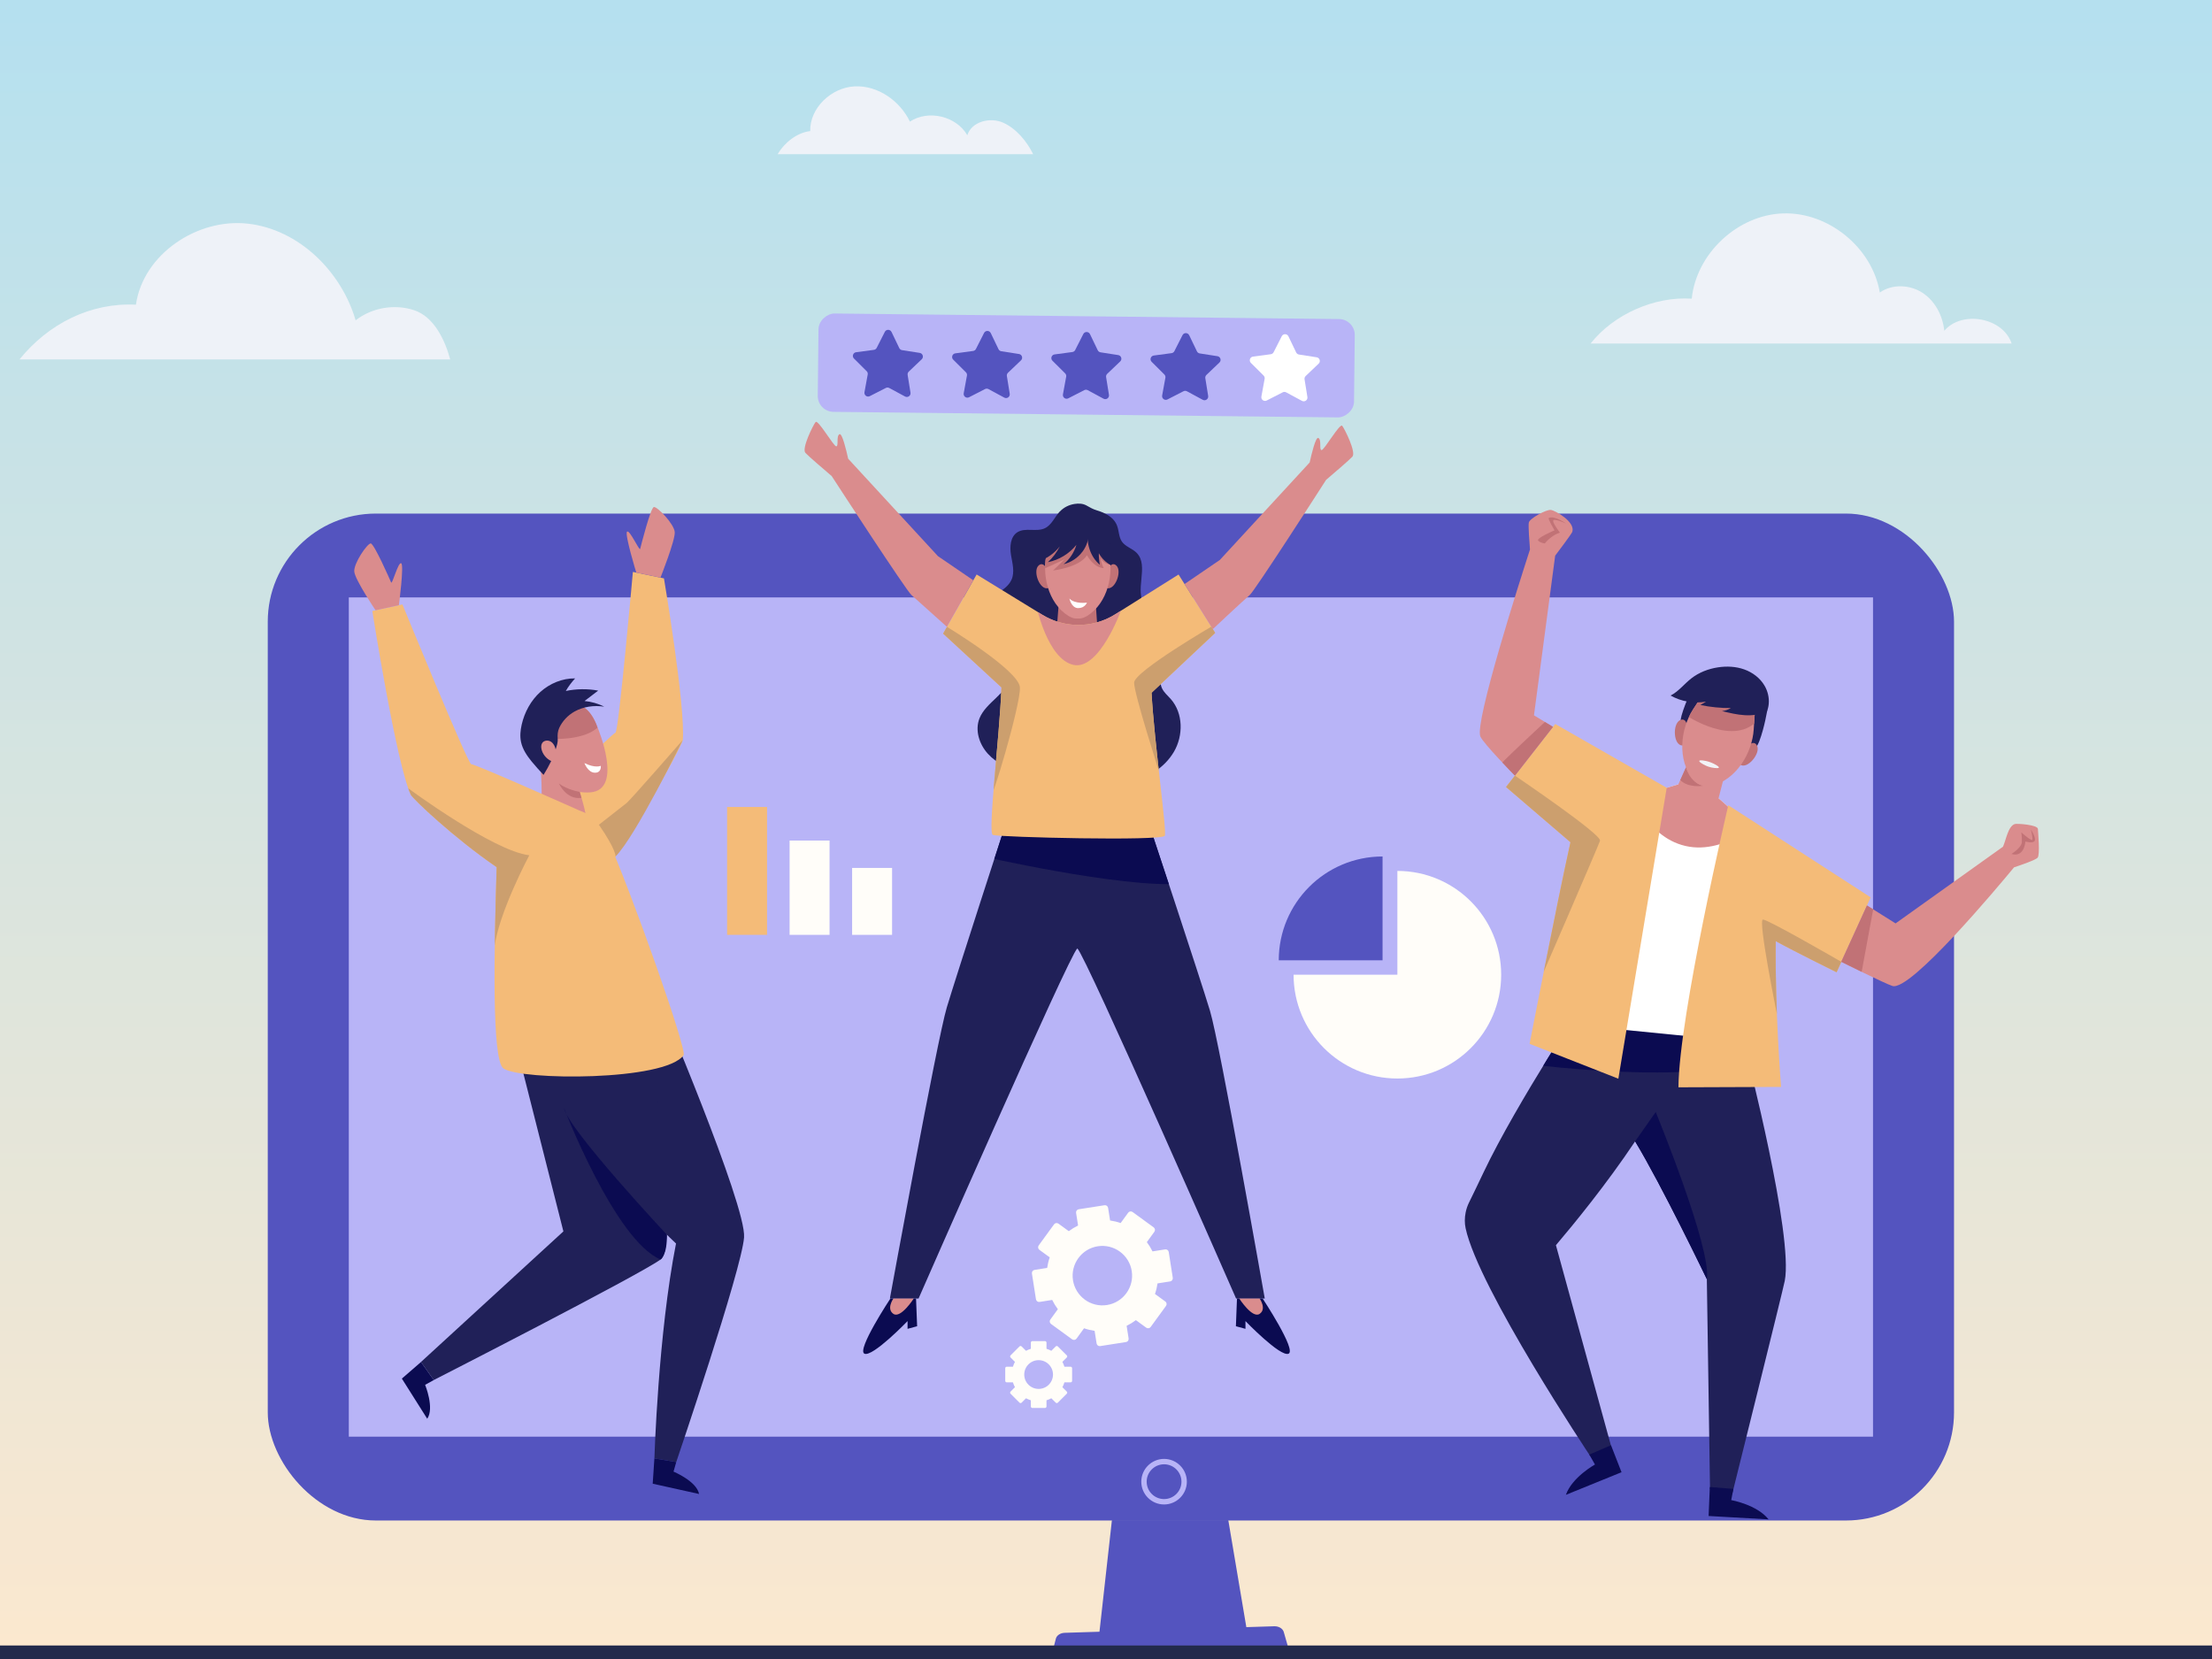
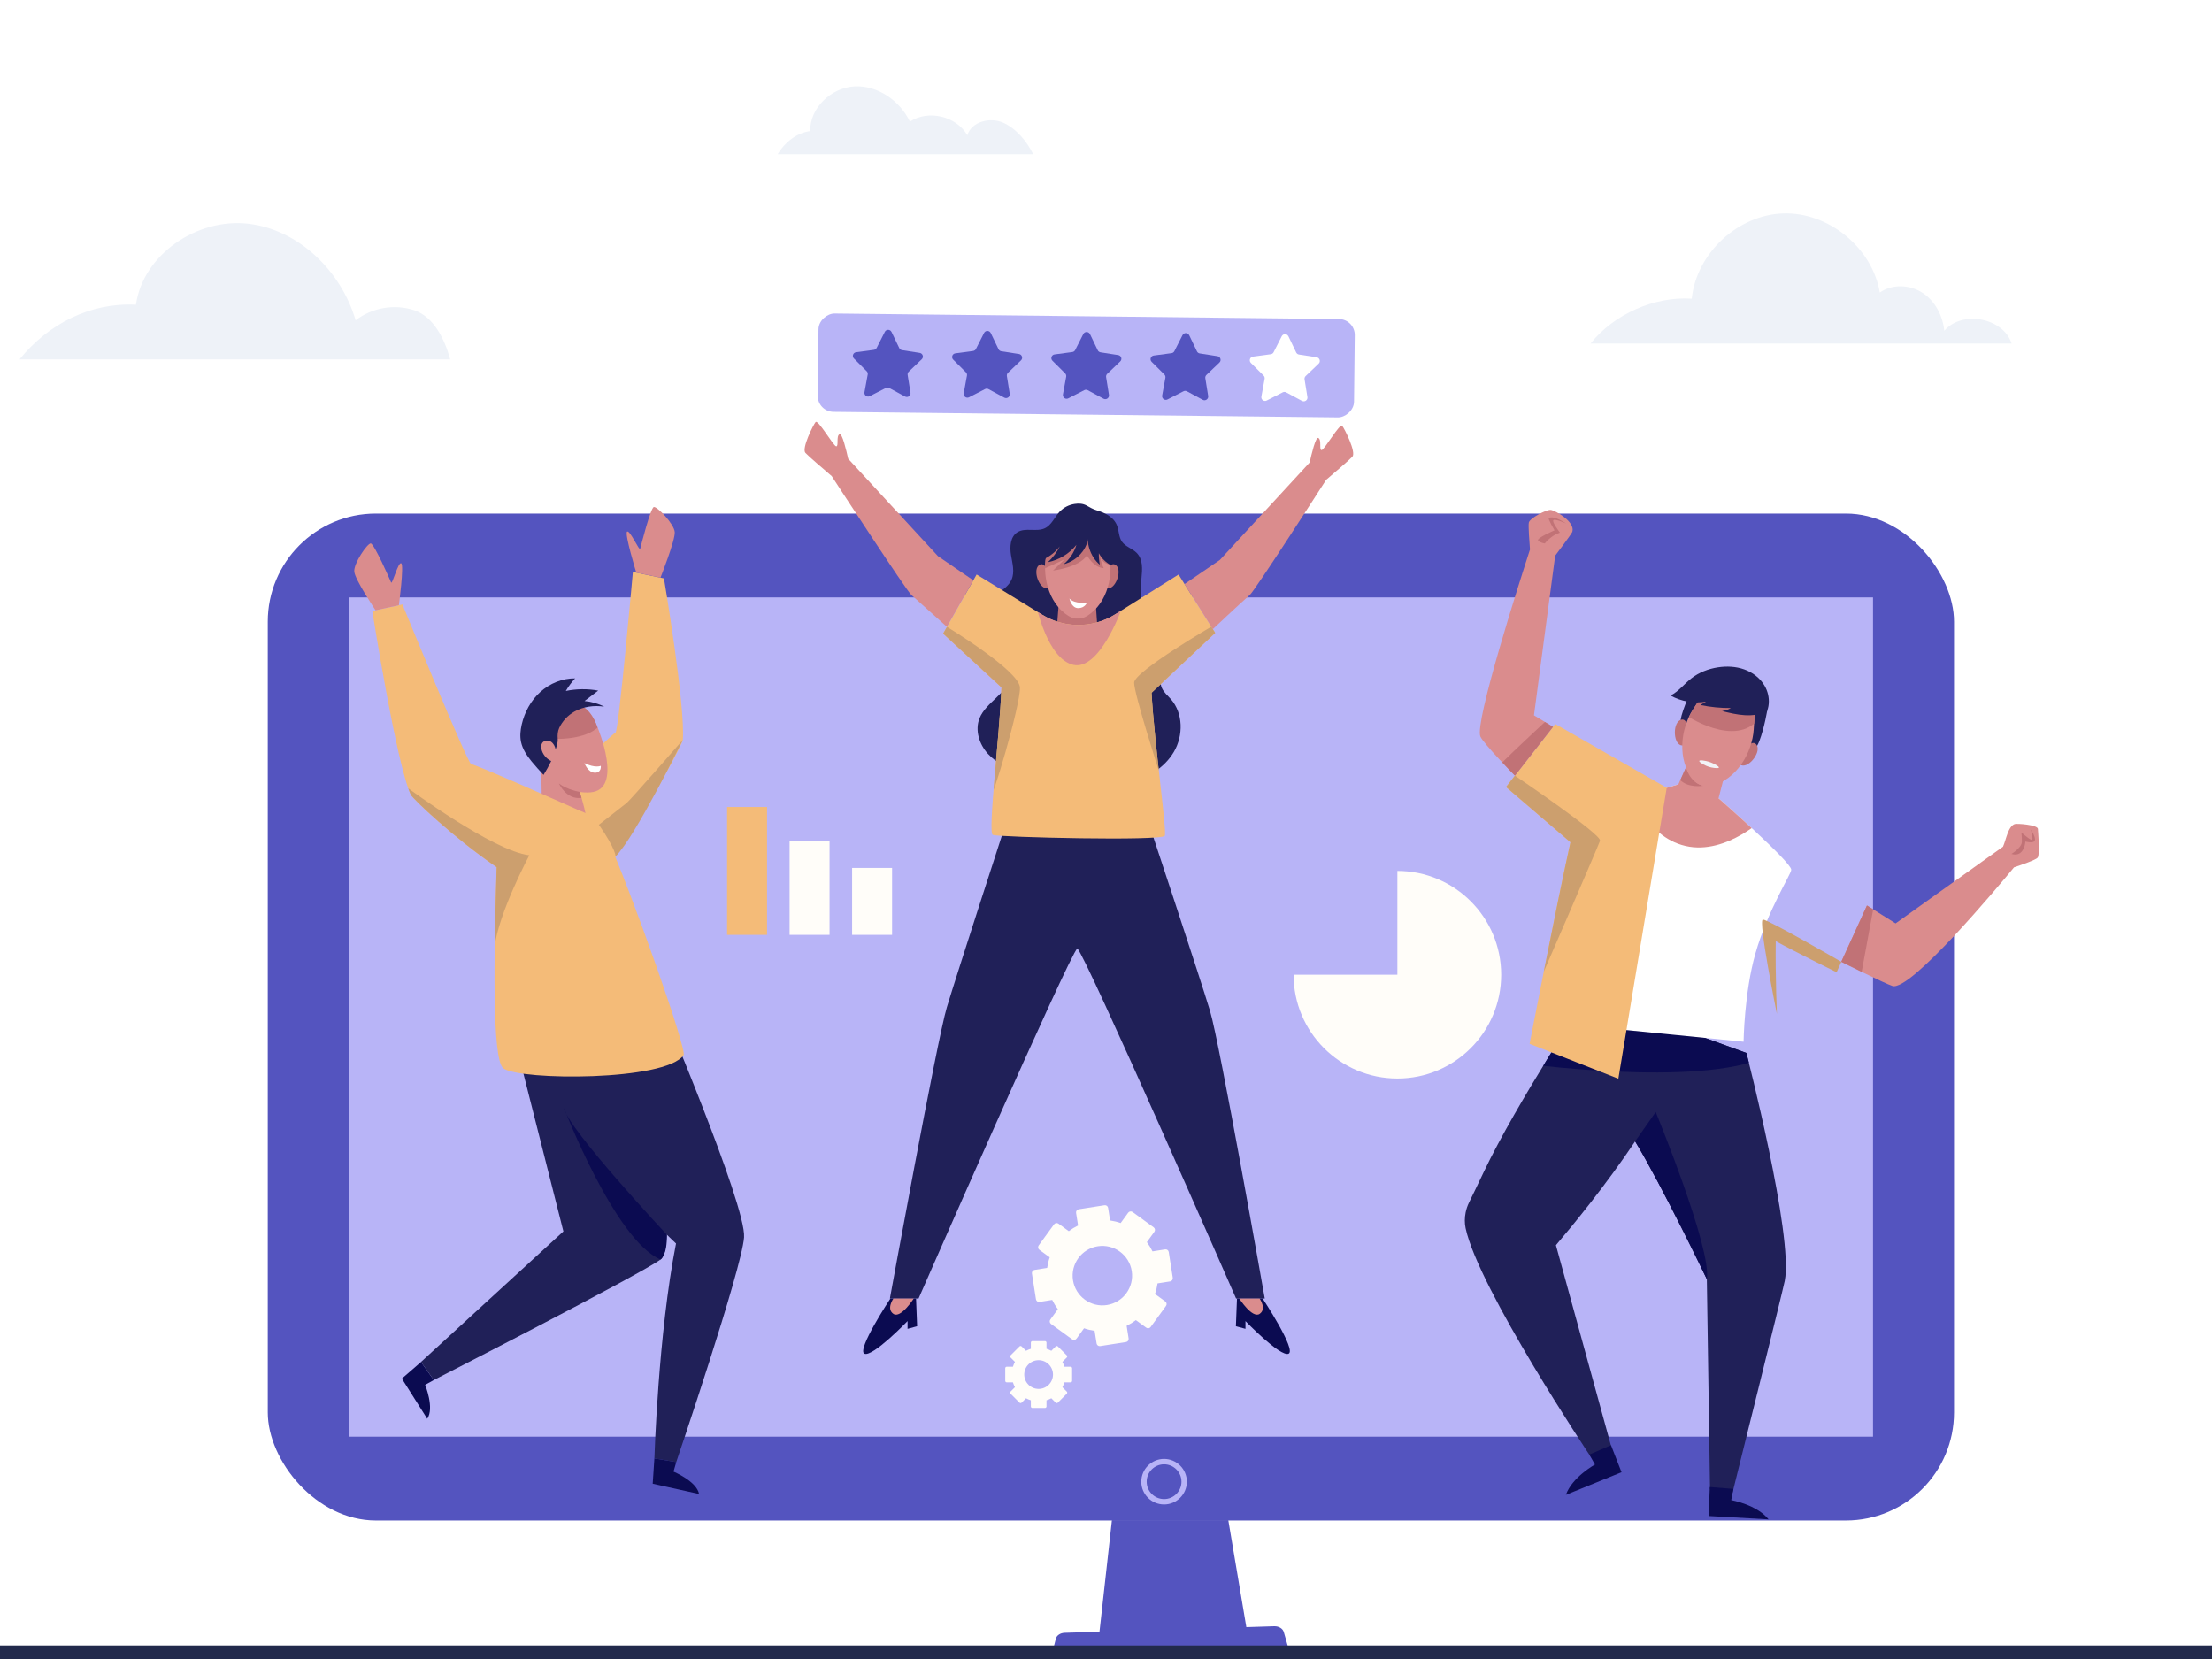
<svg xmlns="http://www.w3.org/2000/svg" id="Layer_1" data-name="Layer 1" viewBox="0 0 800 600">
  <defs>
    <style>
      .cls-1, .cls-2 {
        fill: #b8b4f7;
      }

      .cls-3 {
        clip-path: url(#clippath-11);
      }

      .cls-4, .cls-5 {
        fill: #fff;
      }

      .cls-6 {
        fill: url(#linear-gradient);
      }

      .cls-6, .cls-7, .cls-8, .cls-9, .cls-10, .cls-11, .cls-5, .cls-12, .cls-13, .cls-14, .cls-15, .cls-16, .cls-2, .cls-17, .cls-18 {
        stroke-width: 0px;
      }

      .cls-19, .cls-8 {
        fill: #202058;
      }

      .cls-7, .cls-20 {
        fill: #da8c8d;
      }

      .cls-9 {
        fill: #c17276;
      }

      .cls-21 {
        clip-path: url(#clippath-2);
      }

      .cls-22 {
        clip-path: url(#clippath-13);
      }

      .cls-23, .cls-18 {
        fill: #f4bb78;
      }

      .cls-24 {
        clip-path: url(#clippath-6);
      }

      .cls-25 {
        clip-path: url(#clippath-7);
      }

      .cls-10 {
        fill: #fffdf9;
      }

      .cls-26 {
        clip-path: url(#clippath-1);
      }

      .cls-27 {
        clip-path: url(#clippath-4);
      }

      .cls-11 {
        fill: #eef2f8;
      }

      .cls-28 {
        clip-path: url(#clippath-12);
      }

      .cls-29 {
        fill: none;
        stroke: #222a4c;
        stroke-linecap: round;
        stroke-miterlimit: 10;
        stroke-width: 11.61px;
      }

      .cls-12 {
        fill: url(#linear-gradient-3);
      }

      .cls-30 {
        clip-path: url(#clippath-9);
      }

      .cls-13 {
        fill: #5454bf;
      }

      .cls-14 {
        fill: #cc9f6e;
      }

      .cls-15 {
        fill: #f2f3f7;
      }

      .cls-16 {
        fill: #0b0b51;
      }

      .cls-31 {
        clip-path: url(#clippath-3);
      }

      .cls-32 {
        clip-path: url(#clippath-8);
      }

      .cls-33 {
        filter: url(#luminosity-noclip);
      }

      .cls-34 {
        mask: url(#mask-1);
      }

      .cls-35 {
        mask: url(#mask);
      }

      .cls-36 {
        clip-path: url(#clippath-5);
      }

      .cls-17 {
        fill: url(#linear-gradient-2);
        mix-blend-mode: multiply;
      }

      .cls-37 {
        clip-path: url(#clippath-10);
      }
    </style>
    <linearGradient id="linear-gradient" x1="397.6" y1="613.95" x2="397.6" y2="-11.07" gradientTransform="translate(0 601.08) scale(1 -1)" gradientUnits="userSpaceOnUse">
      <stop offset="0" stop-color="#b3e0f0" />
      <stop offset="1" stop-color="#fde8ce" />
    </linearGradient>
    <clipPath id="clippath-1">
      <path class="cls-8" d="m631.62,380.82l-57.34-20.84s-25.72,38.78-37.69,63.94c-1.98,4.16-3.78,7.92-5.3,11-.57,1.15-.98,2.37-1.23,3.64h0c-.37,1.87-.4,3.79,0,5.65,4.66,21.8,45.01,82.3,45.01,82.3l7.7-3.16-20.05-73.01c6.18-7.27,18.2-21.9,28.64-37.55,9.63,15.87,25.94,49.84,25.94,49.84l1.15,75.91,8.07,1.59s18.26-73.31,18.96-76.88c3.21-16.3-13.87-82.43-13.87-82.43Z" />
    </clipPath>
    <clipPath id="clippath-2">
      <path class="cls-5" d="m621.54,288.69s26.23,22.98,26.29,25.87c.03,1.54-8.41,14.31-12.99,30.38-4.02,14.09-4.25,31.81-4.25,31.81l-60.71-6.03s6.56-69.78,8.22-74.53c1.66-4.76,28.94-12.54,28.94-12.54l14.51,5.05Z" />
    </clipPath>
    <filter id="luminosity-noclip" x="581.05" y="294.51" width="23.21" height="82.64" color-interpolation-filters="sRGB">
      <feFlood flood-color="#fff" result="bg" />
      <feBlend in="SourceGraphic" in2="bg" />
    </filter>
    <filter id="luminosity-noclip-2" x="581.05" y="-8492" width="23.21" height="32766" color-interpolation-filters="sRGB">
      <feFlood flood-color="#fff" result="bg" />
      <feBlend in="SourceGraphic" in2="bg" />
    </filter>
    <mask id="mask-1" x="581.05" y="-8492" width="23.21" height="32766" maskUnits="userSpaceOnUse" />
    <linearGradient id="linear-gradient-2" x1="26.59" y1="935.85" x2="40.34" y2="935.85" gradientTransform="translate(754.33 -586.76) rotate(11.86)" gradientUnits="userSpaceOnUse">
      <stop offset="0" stop-color="#1f1f1f" />
      <stop offset="1" stop-color="#fff" />
    </linearGradient>
    <mask id="mask" x="581.05" y="294.51" width="23.21" height="82.64" maskUnits="userSpaceOnUse">
      <g class="cls-33">
        <g class="cls-34">
          <polygon class="cls-17" points="604.26 299.81 593.15 377.15 581.05 375.04 596.45 294.51 604.26 299.81" />
        </g>
      </g>
    </mask>
    <linearGradient id="linear-gradient-3" x1="26.59" y1="935.85" x2="40.34" y2="935.85" gradientTransform="translate(754.33 -586.76) rotate(11.86)" gradientUnits="userSpaceOnUse">
      <stop offset="0" stop-color="#e1e5ef" />
      <stop offset="1" stop-color="#e1e5ef" />
    </linearGradient>
    <clipPath id="clippath-3">
      <path class="cls-7" d="m624.4,277.6l-12.77-4.22-4.61,10.26s.88,6.2,5.75,7.84c4.82,1.62,8.77-2.79,8.77-2.79l2.86-11.09Z" />
    </clipPath>
    <clipPath id="clippath-4">
      <path class="cls-7" d="m634.81,255.36l-17.85-5.89c-.14.21-4.48,6.85-4.62,7.06-4.66,7.2-5.79,18.35.01,25.38.97,1.17,2,1.83,3.07,2.09,1.01.43,2.23.51,3.71.15,8.86-2.19,14.58-11.82,15.13-20.38.02-.26.54-8.16.55-8.41Z" />
    </clipPath>
    <clipPath id="clippath-5">
      <path class="cls-18" d="m644.15,393.1s-2.25-27.58-1.93-52.72c7.38,4.05,22.01,11.25,22.01,11.25l12.32-27.09-51.49-33.32s-17.85,76.05-18.03,102.02l37.13-.14Z" />
    </clipPath>
    <clipPath id="clippath-6">
      <path class="cls-18" d="m602.8,284.92l-40.33-23.08-17.79,22.79,23.3,19.98c-4.97,22.25-14.78,72.91-14.78,72.91l32.1,12.61,17.49-105.22Z" />
    </clipPath>
    <clipPath id="clippath-7">
      <path class="cls-7" d="m737.04,299.79c-.1-1.52-7.66-2.02-8.39-1.76-2.44.87-3.11,5.69-4.24,8.19l-38.85,27.74-10.35-6.49-9.3,20.38s15.74,7.85,18.51,8.74c6.49,2.08,38.31-36.03,43.98-42.9,2.55-.85,7.86-2.69,8.54-3.5.89-1.08.19-8.87.1-10.39Z" />
    </clipPath>
    <clipPath id="clippath-8">
      <path class="cls-7" d="m554.78,258.71l7.67-57.75s5.96-7.86,6.2-8.63c1.14-3.6-6.13-7.69-7.77-7.91-1.64-.21-7.65,3.06-7.96,4.56-.25,1.21.23,7.45.42,9.75-3.65,11.25-20.07,62.48-17.96,67.6,1.07,2.58,12.52,14.19,12.52,14.19l13.76-17.63-6.87-4.18Z" />
    </clipPath>
    <clipPath id="clippath-9">
      <path class="cls-7" d="m216.09,263.07c-5.34-15.1-17.99-7.4-21.02,1.98-.51,1.59-.68,3.29-.53,5l-.03-.02s.02.13.07.38c.05.48.13.96.23,1.44.54,3.65,1.57,12.25.82,20.65-.43,8.26,16.62,4.45,16.62,4.45-.4-3.01-1.45-6.92-2.58-10.55,1.22.2,2.49.26,3.8.17,12.24-.89,2.64-23.5,2.64-23.5Z" />
    </clipPath>
    <clipPath id="clippath-10">
      <path class="cls-18" d="m219.17,301.93c-1.93-4.36-5.59-7.48-9.8-8.86,0,0,0-.02,0-.02,0,0-37.77-16.86-38.93-16.66-1.15.2-24.89-57.78-24.89-57.78l-10.9,2.36s8.71,55.39,13.91,66.43c.7,1.48,15.66,15.69,31.06,26.22-.9,29.61-1.85,69.81,2.47,72.8,6.33,4.38,58.52,4.61,65.15-4.82,1.29-1.83-18.34-57.68-28.07-79.66Z" />
    </clipPath>
    <clipPath id="clippath-11">
      <path class="cls-8" d="m437.61,365.57c-3.54-11.74-22.53-68.99-22.53-68.99h-50.91s-18.2,55.97-21.73,67.71c-3.54,11.74-20.6,105.34-20.6,105.34h10.37s54.61-124.58,57.42-126.62c2.8,2.04,57.42,126.62,57.42,126.62h10.37s-16.27-92.32-19.81-104.06Z" />
    </clipPath>
    <clipPath id="clippath-12">
      <path class="cls-7" d="m391.18,191.71h-2.76c-4.68,0-8.64,3.29-9.72,7.84,0,0,0,0,0,0-2.09,7.99.24,18.51,7.67,23.18,1.23.78,2.38,1.07,3.43.98,1.05.08,2.2-.21,3.43-.98,7.43-4.68,9.76-15.2,7.67-23.18,0-.03-.04-.17-.1-.39-1.13-4.39-5.09-7.46-9.63-7.46Z" />
    </clipPath>
    <clipPath id="clippath-13">
      <path class="cls-18" d="m439.49,228.89l-13.25-21.11-22.9,14.39c-4.21,2.65-9.11,3.98-14.08,3.83h0c-4.37-.13-8.63-1.4-12.35-3.69l-23.7-14.54-12.12,21.39,21.11,19.46c-.73,18.44-5.05,52.71-3.13,53.35,2.52.84,61.07,2.26,62.19.3.84-1.47-3.78-33.36-4.79-51.72l23.03-21.66Z" />
    </clipPath>
  </defs>
-   <rect class="cls-6" x="-10.91" y="-12.87" width="817.02" height="625.02" />
  <polygon class="cls-13" points="402.14 549.78 397.51 591.3 451.23 591.3 444.23 549.78 402.14 549.78" />
  <path class="cls-13" d="m462.8,599.8h-78.62c-2.14,0-3.74-1.52-3.33-3.15l1.01-3.99c.3-1.2,1.62-2.08,3.19-2.13l75.79-2.37c1.64-.05,3.09.82,3.45,2.07l1.82,6.35c.47,1.65-1.14,3.22-3.31,3.22Z" />
  <line class="cls-29" x1="-114.2" y1="600.92" x2="939.14" y2="600.92" />
  <g>
    <rect class="cls-13" x="96.84" y="185.74" width="609.86" height="364.17" rx="39.11" ry="39.11" />
    <rect class="cls-1" x="126.15" y="216.06" width="551.25" height="303.53" />
  </g>
  <g>
    <rect class="cls-18" x="262.96" y="291.86" width="14.45" height="46.24" />
    <rect class="cls-10" x="285.57" y="304" width="14.45" height="34.1" />
    <rect class="cls-10" x="308.18" y="313.9" width="14.45" height="24.2" />
  </g>
  <g>
    <path class="cls-10" d="m424.15,462.13l-1.46-9.32c-.1-.62-.68-1.05-1.31-.95l-4.56.72c-.58-1.19-1.27-2.31-2.05-3.35l2.72-3.74c.37-.51.26-1.23-.25-1.6l-7.62-5.55c-.51-.37-1.23-.26-1.6.25l-2.72,3.74c-1.23-.43-2.51-.74-3.82-.93l-.72-4.56c-.1-.62-.68-1.05-1.31-.95l-9.32,1.46c-.62.1-1.05.68-.95,1.31l.72,4.56c-1.19.58-2.31,1.27-3.35,2.05l-3.74-2.72c-.51-.37-1.23-.26-1.6.25l-5.55,7.62c-.37.51-.26,1.23.25,1.6l3.74,2.72c-.43,1.23-.74,2.51-.93,3.82l-4.56.72c-.62.1-1.05.68-.95,1.31l1.46,9.32c.1.62.68,1.05,1.31.95l4.56-.72c.58,1.19,1.27,2.31,2.05,3.35l-2.72,3.74c-.37.51-.26,1.23.25,1.6l7.62,5.55c.51.37,1.23.26,1.6-.25l2.72-3.74c1.23.43,2.51.74,3.82.93l.72,4.56c.1.62.68,1.05,1.31.95l9.32-1.46c.62-.1,1.05-.68.95-1.31l-.72-4.56c1.19-.58,2.31-1.27,3.35-2.05l3.74,2.72c.51.37,1.23.26,1.6-.25l5.55-7.62c.37-.51.26-1.23-.25-1.6l-3.74-2.72c.43-1.23.74-2.51.93-3.82l4.56-.72c.62-.1,1.05-.68.95-1.31Zm-23.8,9.85c-5.86.92-11.37-3.1-12.29-8.96-.92-5.86,3.1-11.37,8.96-12.29,5.86-.92,11.37,3.1,12.29,8.96.92,5.86-3.1,11.37-8.96,12.29Z" />
    <path class="cls-10" d="m387.74,499.4v-4.56c0-.31-.25-.55-.55-.55h-2.23c-.19-.61-.43-1.2-.73-1.75l1.58-1.58c.22-.22.22-.57,0-.78l-3.22-3.22c-.22-.22-.57-.22-.78,0l-1.58,1.58c-.55-.3-1.14-.54-1.75-.73v-2.23c0-.31-.25-.55-.55-.55h-4.56c-.31,0-.55.25-.55.55v2.23c-.61.19-1.2.43-1.75.73l-1.58-1.58c-.22-.22-.57-.22-.78,0l-3.22,3.22c-.22.22-.22.57,0,.78l1.58,1.58c-.3.55-.54,1.14-.73,1.75h-2.23c-.31,0-.55.25-.55.55v4.56c0,.31.25.55.55.55h2.23c.19.61.43,1.2.73,1.75l-1.58,1.58c-.22.22-.22.57,0,.78l3.22,3.22c.22.22.57.22.78,0l1.58-1.58c.55.3,1.14.54,1.75.73v2.23c0,.31.25.55.55.55h4.56c.31,0,.55-.25.55-.55v-2.23c.61-.19,1.2-.43,1.75-.73l1.58,1.58c.22.22.57.22.78,0l3.22-3.22c.22-.22.22-.57,0-.78l-1.58-1.58c.3-.55.54-1.14.73-1.75h2.23c.31,0,.55-.25.55-.55Zm-12.11,2.92c-2.87,0-5.2-2.33-5.2-5.2s2.33-5.2,5.2-5.2,5.2,2.33,5.2,5.2-2.33,5.2-5.2,5.2Z" />
  </g>
  <g>
    <g>
      <path class="cls-19" d="m631.62,380.82l-57.34-20.84s-25.72,38.78-37.69,63.94c-1.98,4.16-3.78,7.92-5.3,11-.57,1.15-.98,2.37-1.23,3.64h0c-.37,1.87-.4,3.79,0,5.65,4.66,21.8,45.01,82.3,45.01,82.3l7.7-3.16-20.05-73.01c6.18-7.27,18.2-21.9,28.64-37.55,9.63,15.87,25.94,49.84,25.94,49.84l1.15,75.91,8.07,1.59s18.26-73.31,18.96-76.88c3.21-16.3-13.87-82.43-13.87-82.43Z" />
      <g class="cls-26">
        <path class="cls-16" d="m591.37,412.78l7.44-10.61s20.25,49.26,18.5,60.45c-1.75,11.19,0,0,0,0,0,0-26.22-45.39-25.94-49.84" />
        <path class="cls-16" d="m548.24,384.28s66.32,9.45,90.89-2.28l-.62-14.79-73.44-9.17-16.83,26.24Z" />
      </g>
    </g>
    <path class="cls-16" d="m582.64,522.68l-7.85,3.4,2.05,3.58s-8.27,4.56-10.52,10.97l20.13-8.18-3.81-9.77Z" />
    <path class="cls-16" d="m618.38,537.8l8.52.68-.78,4.05s9.3,1.64,13.51,6.98l-21.69-1.23.44-10.48Z" />
    <g>
      <path class="cls-4" d="m621.54,288.69s26.23,22.98,26.29,25.87c.03,1.54-8.41,14.31-12.99,30.38-4.02,14.09-4.25,31.81-4.25,31.81l-60.71-6.03s6.56-69.78,8.22-74.53c1.66-4.76,28.94-12.54,28.94-12.54l14.51,5.05Z" />
      <g class="cls-21">
        <g class="cls-35">
          <polygon class="cls-12" points="604.26 299.81 593.15 377.15 581.05 375.04 596.45 294.51 604.26 299.81" />
        </g>
        <path class="cls-7" d="m589.73,284.87s4.8,17.61,19.86,21.09c15.06,3.48,29.36-10.92,29.36-10.92l-19.89-8.87-9.46-3.3-19.87,1.99Z" />
      </g>
    </g>
    <g>
      <g>
        <path class="cls-8" d="m619.34,250.6l-6.79-2.59s-2.96,5.67-4.38,10.73c-.39,1.4-.57,3.23-.63,5.14l4.59,1.51,7.21-14.8Z" />
        <path class="cls-8" d="m632.67,254.98l6.49,1.83s-1,6.32-2.88,11.23c-.45,1.19-1.23,2.54-2.16,3.92l-4.33-1.43,2.86-15.54Z" />
        <g>
          <path class="cls-9" d="m631.23,270.63s2.93-3.64,4.25-.9c1.32,2.74-3.54,8.71-6.19,6.77-2.65-1.95,1.94-5.86,1.94-5.86Z" />
          <path class="cls-9" d="m610.41,263.76s-.19-4.67-2.88-3.26c-2.69,1.42-2.35,9.1.94,9.12,3.29.02,1.94-5.86,1.94-5.86Z" />
        </g>
        <g>
          <path class="cls-20" d="m624.4,277.6l-12.77-4.22-4.61,10.26s.88,6.2,5.75,7.84c4.82,1.62,8.77-2.79,8.77-2.79l2.86-11.09Z" />
          <g class="cls-31">
            <path class="cls-9" d="m609.78,277.53s1.21,5.41,6.15,6.65c4.93,1.24,0,0,0,0,0,0-5.6.98-8.51-2.33l2.37-4.32" />
          </g>
        </g>
        <g>
          <path class="cls-20" d="m634.81,255.36l-17.85-5.89c-.14.21-4.48,6.85-4.62,7.06-4.66,7.2-5.79,18.35.01,25.38.97,1.17,2,1.83,3.07,2.09,1.01.43,2.23.51,3.71.15,8.86-2.19,14.58-11.82,15.13-20.38.02-.26.54-8.16.55-8.41Z" />
          <g class="cls-27">
            <path class="cls-9" d="m609.28,258.4s18.44,12.63,27.08,1.26l-.14-4.14-22.12-4.77-4.83,7.64Z" />
          </g>
        </g>
      </g>
      <path class="cls-15" d="m615.34,274.99s2.72.04,5.56,1.83c1.6,1.02.42,1.07-.9.92-1.4-.15-2.75-.6-3.98-1.3-1.19-.68-2.24-1.47-.68-1.46Z" />
    </g>
    <g>
-       <path class="cls-23" d="m644.15,393.1s-2.25-27.58-1.93-52.72c7.38,4.05,22.01,11.25,22.01,11.25l12.32-27.09-51.49-33.32s-17.85,76.05-18.03,102.02l37.13-.14Z" />
      <g class="cls-36">
        <path class="cls-14" d="m665.91,347.84s-26.43-15.28-28.32-15.28,5.04,34.11,5.04,34.11l5.2-19.52s17.25,8.52,18.08,6.82c.84-1.7,0-6.12,0-6.12" />
      </g>
    </g>
    <path class="cls-8" d="m631.03,258.66c-2.8-.16-5.53-.83-8.25-1.49,1.14-.12,2.24-.5,3.21-1.1-3.7.03-7.4-.34-11.02-1.09.68-.41,1.37-.82,2.05-1.23-4.36.77-8.98-.02-12.83-2.2,2.9-1.48,4.94-4.21,7.51-6.21,2.78-2.16,6.17-3.47,9.66-3.99,3.16-.48,6.45-.32,9.46.75,3.01,1.07,5.72,3.1,7.34,5.86,1.16,1.97,1.73,4.32,1.53,6.6-.05.57-.15,1.14-.3,1.69-.07.26-.14.54-.24.79-.1.23-.29.29-.51.39-1.1.51-2.28.84-3.48,1.04-1.36.22-2.75.27-4.13.19Z" />
    <g>
      <path class="cls-23" d="m602.8,284.92l-40.33-23.08-17.79,22.79,23.3,19.98c-4.97,22.25-14.78,72.91-14.78,72.91l32.1,12.61,17.49-105.22Z" />
      <g class="cls-24">
        <path class="cls-14" d="m547.89,280.52s31.53,21.32,30.78,23.55c-.75,2.24-22.61,52.59-22.61,52.59,0,0,5.96-49.36,5.22-50.85-.75-1.49-21.62-17.4-21.12-19.63.5-2.24,7.74-5.66,7.74-5.66" />
      </g>
    </g>
    <g>
      <path class="cls-20" d="m737.04,299.79c-.1-1.52-7.66-2.02-8.39-1.76-2.44.87-3.11,5.69-4.24,8.19l-38.85,27.74-10.35-6.49-9.3,20.38s15.74,7.85,18.51,8.74c6.49,2.08,38.31-36.03,43.98-42.9,2.55-.85,7.86-2.69,8.54-3.5.89-1.08.19-8.87.1-10.39Z" />
      <g class="cls-25">
        <path class="cls-9" d="m727.46,308.84s3.72-2.25,3.77-4.33c.05-2.08-.2-3.47-.2-3.47,0,0,3.67,3.24,3.97,2.7.31-.53-.5-3.74-.5-3.74,0,0,1.87,2.82,1.41,4.01-.46,1.18-3.4.34-3.4.34,0,0-.34,5.91-5.07,4.49Z" />
        <polygon class="cls-9" points="677.75 327.32 672.91 353.59 660.68 347.85 672.4 324.8 677.75 327.32" />
      </g>
    </g>
    <g>
      <path class="cls-20" d="m554.78,258.71l7.67-57.75s5.96-7.86,6.2-8.63c1.14-3.6-6.13-7.69-7.77-7.91-1.64-.21-7.65,3.06-7.96,4.56-.25,1.21.23,7.45.42,9.75-3.65,11.25-20.07,62.48-17.96,67.6,1.07,2.58,12.52,14.19,12.52,14.19l13.76-17.63-6.87-4.18Z" />
      <g class="cls-32">
        <path class="cls-9" d="m558.7,196.54s2.25-2.92,5.47-3.92c0,0-3.05-3.92-2.36-4.49.69-.58,4.61,1.21,4.61,1.21,0,0-4.24-2.99-6.28-2.02-.45.21,2.07,4.49,2.07,4.49,0,0-6.68,2.82-5.93,3.69.75.86,2.42,1.04,2.42,1.04Z" />
        <path class="cls-9" d="m559.69,260.23s-18.28,16.89-18.19,17.57c.09.68,8.48,5.88,8.48,5.88l14.85-20.5-5.13-2.96Z" />
      </g>
    </g>
  </g>
  <g>
    <g>
      <path class="cls-8" d="m237.9,360.6s32.06,75.28,31.2,86.91c-.85,11.63-24.53,81.27-24.53,81.27l-7.9-1.32s1.36-45.07,7.82-77.73c0,0-52.31-48.59-53-78.36l46.4-10.77Z" />
      <path class="cls-16" d="m236.67,527.46l7.9,1.32-.98,3.45s8.37,3.47,9.24,8.09l-16.77-3.72.61-9.15Z" />
    </g>
    <path class="cls-16" d="m152.26,492.58l4.63,6.53-3.14,1.74s3.44,8.39.76,12.26l-9.17-14.52,6.93-6.01Z" />
    <path class="cls-8" d="m232.52,356.74s14.33,93.02,6.38,98.78c-7.95,5.75-82.02,43.59-82.02,43.59l-4.63-6.53,51.51-47.23-17.06-67.35,45.82-21.25Z" />
    <path class="cls-18" d="m191.96,294.22s29.48-29.02,30.63-29.24c1.15-.22,6.3-58.14,6.3-58.14l11.24,2.34s7.82,46.29,6.81,58.46c-.17,2.05-23.07,43.85-32.61,52.54-9.54,8.69-22.37-25.95-22.37-25.95Z" />
    <g>
      <g>
        <g>
          <path class="cls-20" d="m216.09,263.07c-5.34-15.1-17.99-7.4-21.02,1.98-.51,1.59-.68,3.29-.53,5l-.03-.02s.02.13.07.38c.05.48.13.96.23,1.44.54,3.65,1.57,12.25.82,20.65-.43,8.26,16.62,4.45,16.62,4.45-.4-3.01-1.45-6.92-2.58-10.55,1.22.2,2.49.26,3.8.17,12.24-.89,2.64-23.5,2.64-23.5Z" />
          <g class="cls-30">
            <path class="cls-9" d="m201.71,267.23s12.03.26,15.8-5.72c0,0-4.91-6.58-7.9-7.73,0,0-10.94,7.24-7.89,13.46" />
          </g>
        </g>
        <path class="cls-9" d="m209.65,286.4s-4.56-.76-7.51-3.05c0,0,2.63,6,8.17,5.21l-.65-2.16Z" />
      </g>
      <path class="cls-5" d="m217.28,276.97s-1.95.97-5.92-.99c0,0,1.25,3.43,3.76,3.48,2.51.05,2.16-2.5,2.16-2.5Z" />
    </g>
    <g>
      <path class="cls-23" d="m219.17,301.93c-1.93-4.36-5.59-7.48-9.8-8.86,0,0,0-.02,0-.02,0,0-37.77-16.86-38.93-16.66-1.15.2-24.89-57.78-24.89-57.78l-10.9,2.36s8.71,55.39,13.91,66.43c.7,1.48,15.66,15.69,31.06,26.22-.9,29.61-1.85,69.81,2.47,72.8,6.33,4.38,58.52,4.61,65.15-4.82,1.29-1.83-18.34-57.68-28.07-79.66Z" />
      <g class="cls-37">
        <path class="cls-14" d="m147.64,285.1s30.72,22.71,43.79,24.22c0,0-11.18,20.95-12.58,33.3l-3.37-28.35s-28.01-20.64-27.84-29.17" />
      </g>
    </g>
    <path class="cls-14" d="m222.62,309.76s.33-2.3-6.02-11.48c0,0,8.73-6.84,10.04-7.87,1.32-1.03,20.29-22.78,20.29-22.78,0,0-17.19,35.13-24.32,42.12Z" />
    <path class="cls-8" d="m201.71,267.23c-.12-1.36-.03-2.74.54-3.97,1.14-2.47,3.13-4.57,5.51-5.91,3.23-1.82,7.11-2.33,10.78-1.78-2.22-1.11-4.66-1.81-7.13-2.04l4.93-3.76c-3.86-.72-7.86-.67-11.71.13.95-1.64,2.09-3.17,3.38-4.55-4.61-.07-9.17,1.82-12.6,4.91s-5.72,7.34-6.74,11.84c-.46,2.04-.67,4.17-.24,6.21.56,2.67,2.14,5,3.86,7.11,1.36,1.67,2.82,3.25,4.29,4.83,1.03-1.66,1.92-3.26,2.77-5.01-1.74-.78-3.24-2.61-3.55-4.49-.12-.72-.08-1.51.34-2.1.66-.92,2.09-1.03,3.06-.44.97.59,1.52,1.69,1.76,2.8.39-1.25.85-2.54.74-3.77Z" />
    <path class="cls-16" d="m241.17,446.54s-35.89-38.35-37.24-45.88c0,0,18.54,48.02,34.97,54.86,0,0,2.44-1.45,2.27-8.98Z" />
    <path class="cls-7" d="m144.26,218.88s1.94-14.55.84-15.16c-1.1-.61-3.24,7.87-3.65,6.91-.41-.96-6.16-14.07-7.38-14.09-1.22-.02-6.24,7.25-5.94,10.22.3,2.96,7.69,13.95,7.69,13.95l8.44-1.82Z" />
    <path class="cls-7" d="m230.12,207.09s-4.31-14.03-3.33-14.81,4.49,7.22,4.74,6.21c.25-1.01,3.76-14.89,4.95-15.12,1.2-.22,7.36,6.12,7.55,9.1.19,2.97-5.16,16.44-5.16,16.44l-8.75-1.82Z" />
  </g>
  <g>
    <g>
      <path class="cls-19" d="m437.61,365.57c-3.54-11.74-22.53-68.99-22.53-68.99h-50.91s-18.2,55.97-21.73,67.71c-3.54,11.74-20.6,105.34-20.6,105.34h10.37s54.61-124.58,57.42-126.62c2.8,2.04,57.42,126.62,57.42,126.62h10.37s-16.27-92.32-19.81-104.06Z" />
      <g class="cls-3">
-         <path class="cls-16" d="m353.55,309.35s52.24,11.95,73.45,10.24l-7.75-21.25-57.69-3.12-8.01,14.13Z" />
-       </g>
+         </g>
    </g>
    <path class="cls-8" d="m383.32,184.95c-1.89,2-2.95,4.92-5.44,6.1-3.06,1.44-7.06-.36-9.92,1.44-2.57,1.62-2.81,5.24-2.32,8.22.49,2.98,1.42,6.15.2,8.92-1.82,4.14-7.52,5.37-9.61,9.38-2.19,4.19.54,9.21,3.48,12.92,2.94,3.71,6.41,7.84,5.73,12.52-.92,6.35-8.83,9.39-11.2,15.36-1.7,4.3-.08,9.37,3.04,12.8,3.12,3.42,7.5,5.46,11.9,6.96,6.08,2.08,12.43,3.31,18.81,4.09,6.76.82,13.7,1.13,20.3-.51,6.61-1.64,12.89-5.45,16.3-11.3,3.4-5.85,3.35-13.86-1.11-18.97-1.14-1.31-2.55-2.44-3.26-4.02-.7-1.56-.62-3.36-.4-5.05.48-3.74,1.54-7.4,1.7-11.16.17-3.76-.72-7.81-3.49-10.38-1.23-1.14-2.78-1.94-3.84-3.23-4.24-5.17,1.6-14.35-3.11-19.1-1.58-1.59-4.04-2.21-5.32-4.05-1.18-1.69-1.04-3.95-1.79-5.86-1.21-3.06-4.36-4.58-7.34-5.47-1.4-.42-2.47-1.06-3.72-1.76-1.31-.72-2.83-.77-4.29-.54-2,.31-3.92,1.25-5.3,2.73Z" />
    <g>
      <g>
        <g>
          <g>
            <path class="cls-9" d="m400.22,206.74s1.58-4.21,3.61-2.11c2.03,2.11-.6,9.03-3.61,8.05-3.01-.98,0-5.94,0-5.94Z" />
            <path class="cls-9" d="m379.13,206.74s-1.58-4.21-3.61-2.11c-2.03,2.11.6,9.03,3.61,8.05,3.01-.98,0-5.94,0-5.94Z" />
          </g>
          <path class="cls-9" d="m396.08,215.17h-12.93l-.71,9.11c-.2,2.61.91,5.19,3.04,6.72,1.19.85,2.69,1.52,4.46,1.53,1.47,0,2.68-.46,3.66-1.12,2.19-1.46,3.31-4.08,3.13-6.7l-.65-9.54Z" />
          <g>
            <path class="cls-20" d="m391.18,191.71h-2.76c-4.68,0-8.64,3.29-9.72,7.84,0,0,0,0,0,0-2.09,7.99.24,18.51,7.67,23.18,1.23.78,2.38,1.07,3.43.98,1.05.08,2.2-.21,3.43-.98,7.43-4.68,9.76-15.2,7.67-23.18,0-.03-.04-.17-.1-.39-1.13-4.39-5.09-7.46-9.63-7.46Z" />
            <g class="cls-28">
              <path class="cls-9" d="m377.1,205.9s7.49-3.31,7.98-3.68l-4.23,4.11s9.57-1.1,12.27-5.52c0,0,2.27,4.48,6.08,4.66,0,0-.92-1.48-1.18-3.76,0,0,.68,1.98,3.63,2.61,2.95.63,0,0,0,0l-4.88-10.89h-14.33s-7.34,5.69-5.32,12.47Z" />
            </g>
          </g>
        </g>
        <path class="cls-5" d="m393.12,217.94s-4.35.64-6.35-1.47c0,0,.7,3.46,3.17,3.46s3.17-1.99,3.17-1.99Z" />
      </g>
      <path class="cls-8" d="m391.48,199.51c-1.65,2.24-4.1,3.87-6.8,4.54,2.18-1.8,3.81-4.27,4.61-6.98-2.57,3.19-6.28,5.44-10.29,6.25,1.75-1.63,3.21-3.58,4.29-5.72-1.91,2.48-4.58,4.37-7.55,5.34,0-2.42.03-4.97,1.19-7.1.97-1.79,2.64-3.09,4.38-4.15,1.91-1.16,4-2.11,6.23-2.28,1.95-.15,4.02.36,5.51,1.67.25.22.59.44.72.76.15.41.06.95.03,1.38-.08,1.06-.29,2.12-.64,3.13-.39,1.14-.96,2.21-1.67,3.18Z" />
      <path class="cls-8" d="m393.38,191.51c-.23,2.32-.09,4.7.61,6.93.7,2.23,1.97,4.3,3.77,5.79-.25-1.37-.37-2.76-.36-4.16,1,1.83,2.54,3.36,4.39,4.34.28-2.04.56-4.1.24-6.13-.21-1.34-.68-2.64-1.44-3.75-.77-1.11-1.84-2.03-3.09-2.53-1.24-.49-2.79-.55-4.12-.48Z" />
    </g>
    <g>
      <path class="cls-23" d="m439.49,228.89l-13.25-21.11-22.9,14.39c-4.21,2.65-9.11,3.98-14.08,3.83h0c-4.37-.13-8.63-1.4-12.35-3.69l-23.7-14.54-12.12,21.39,21.11,19.46c-.73,18.44-5.05,52.71-3.13,53.35,2.52.84,61.07,2.26,62.19.3.84-1.47-3.78-33.36-4.79-51.72l23.03-21.66Z" />
      <g class="cls-22">
        <path class="cls-7" d="m400.3,231.46c3.12-5.15,5.07-10.56,5.07-10.56l-30.57-1.82s4,19.22,13.37,21.37c4.69,1.08,9-3.83,12.13-8.99Z" />
        <path class="cls-14" d="m342.47,226.7s26.11,15.79,26.4,21.94c.29,6.15-10.58,42.74-10.58,38.88s.43-36.45-1.14-38.17-20.01-18.73-19.01-19.73c1-1,4.33-2.93,4.33-2.93" />
        <path class="cls-14" d="m439.49,225.81s-29.32,17.01-29.32,21.09,8.93,31.84,8.93,31.84l2.46-27.42s21.94-20.41,21.77-20.92c-.17-.51-3.84-4.59-3.84-4.59" />
      </g>
    </g>
    <path class="cls-7" d="m485.43,154c-.87-1.06-6.49,8.78-7.46,8.78s.1-3.68-1.16-4.38c-.98-.54-2.5,5.91-3.15,8.86l-32.47,35.24-12.79,8.73,10.23,16.31s9.2-8.69,13.37-12.36c1.92-1.69,25.61-38.52,27.61-41.64,2.52-2.15,8.37-7.15,9.5-8.38,1.45-1.58-2.81-10.08-3.68-11.15Z" />
    <path class="cls-7" d="m294.98,152.64c.87-1.06,6.49,8.78,7.46,8.78s-.1-3.68,1.16-4.38c.98-.54,2.5,5.91,3.15,8.86l32.47,35.24,12.79,8.73-9.55,16.83s-8.08-7.28-12.85-11.53c-1.91-1.7-26.81-39.88-28.82-43-2.52-2.15-8.37-7.15-9.5-8.38-1.45-1.58,2.81-10.08,3.68-11.15Z" />
    <g>
      <path class="cls-16" d="m322.02,469.63s-12.36,18.7-9.37,19.96c2.99,1.26,15.58-11.8,15.58-11.8v2.8l3.46-.94-.39-10.02h-9.27Z" />
      <path class="cls-7" d="m323.11,469.63s-2.65,3.74,0,5.55c2.65,1.81,7.36-5.55,7.36-5.55h-7.36Z" />
    </g>
    <g>
      <path class="cls-16" d="m456.65,469.63s12.36,18.7,9.37,19.96c-2.99,1.26-15.58-11.8-15.58-11.8v2.8l-3.46-.94.39-10.02h9.27Z" />
      <path class="cls-7" d="m455.56,469.63s2.65,3.74,0,5.55c-2.65,1.81-7.36-5.55-7.36-5.55h7.36Z" />
    </g>
  </g>
  <g>
    <rect class="cls-2" x="375.08" y="35.2" width="35.57" height="193.96" rx="5.74" ry="5.74" transform="translate(256.37 523.56) rotate(-89.37)" />
    <path class="cls-13" d="m322.42,120.03l2.81,5.85c.19.4.57.68,1,.75l6.41,1c1.1.17,1.53,1.53.72,2.3l-4.7,4.48c-.32.31-.47.75-.4,1.19l1.03,6.41c.18,1.1-.99,1.92-1.97,1.39l-5.71-3.08c-.39-.21-.86-.22-1.25-.01l-5.78,2.96c-.99.51-2.13-.34-1.93-1.44l1.17-6.39c.08-.44-.06-.88-.37-1.19l-4.6-4.58c-.79-.79-.33-2.14.77-2.28l6.43-.86c.44-.06.82-.33,1.02-.72l2.94-5.79c.5-.99,1.93-.98,2.41.03Z" />
    <path class="cls-13" d="m358.31,120.43l2.81,5.85c.19.4.57.68,1,.75l6.41,1c1.1.17,1.53,1.53.72,2.3l-4.7,4.48c-.32.31-.47.75-.4,1.19l1.03,6.41c.18,1.1-.99,1.92-1.97,1.39l-5.71-3.08c-.39-.21-.86-.22-1.25-.01l-5.78,2.96c-.99.51-2.13-.34-1.93-1.44l1.17-6.39c.08-.44-.06-.88-.37-1.19l-4.6-4.58c-.79-.79-.33-2.14.77-2.28l6.43-.86c.44-.06.82-.33,1.02-.72l2.94-5.79c.5-.99,1.93-.98,2.41.03Z" />
    <path class="cls-13" d="m394.2,120.82l2.81,5.85c.19.4.57.68,1,.75l6.41,1c1.1.17,1.53,1.53.72,2.3l-4.7,4.48c-.32.31-.47.75-.4,1.19l1.03,6.41c.18,1.1-.99,1.92-1.97,1.39l-5.71-3.08c-.39-.21-.86-.22-1.25-.01l-5.78,2.96c-.99.51-2.13-.34-1.93-1.44l1.17-6.39c.08-.44-.06-.88-.37-1.19l-4.6-4.58c-.79-.79-.33-2.14.77-2.28l6.43-.86c.44-.06.82-.33,1.02-.72l2.94-5.79c.5-.99,1.93-.98,2.41.03Z" />
    <path class="cls-13" d="m430.08,121.22l2.81,5.85c.19.4.57.68,1,.75l6.41,1c1.1.17,1.53,1.53.72,2.3l-4.7,4.48c-.32.31-.47.75-.4,1.19l1.03,6.41c.18,1.1-.99,1.92-1.97,1.39l-5.71-3.08c-.39-.21-.86-.22-1.25-.01l-5.78,2.96c-.99.51-2.13-.34-1.93-1.44l1.17-6.39c.08-.44-.06-.88-.37-1.19l-4.6-4.58c-.79-.79-.33-2.14.77-2.28l6.43-.86c.44-.06.82-.33,1.02-.72l2.94-5.79c.5-.99,1.93-.98,2.41.03Z" />
    <path class="cls-5" d="m465.97,121.62l2.81,5.85c.19.4.57.68,1,.75l6.41,1c1.1.17,1.53,1.53.72,2.3l-4.7,4.48c-.32.31-.47.75-.4,1.18l1.03,6.41c.18,1.1-.99,1.92-1.97,1.39l-5.71-3.08c-.39-.21-.86-.22-1.25-.01l-5.78,2.96c-.99.51-2.13-.34-1.93-1.44l1.17-6.39c.08-.44-.06-.88-.37-1.19l-4.6-4.58c-.79-.79-.33-2.14.77-2.28l6.43-.86c.44-.06.82-.33,1.02-.72l2.94-5.79c.5-.99,1.93-.98,2.41.03Z" />
  </g>
  <g>
    <path class="cls-10" d="m505.38,314.98v37.54h-37.54c0,20.73,16.81,37.54,37.54,37.54s37.54-16.81,37.54-37.54-16.81-37.54-37.54-37.54Z" />
-     <path class="cls-13" d="m500.02,309.76c-20.73,0-37.54,16.81-37.54,37.54h37.54v-37.54Z" />
  </g>
  <path class="cls-11" d="m162.82,129.98H7.06c10.38-12.84,25.61-20.62,42.1-19.78,2.6-18.28,22.24-31.41,40.58-29.3,18.35,2.11,33.7,17.23,38.88,34.95,5.88-4.6,14.1-6.01,21.18-3.65,7.08,2.36,11.07,10.57,13.02,17.77Z" />
  <path class="cls-11" d="m373.67,55.77h-92.43c2.44-4.17,6.98-7.8,11.78-8.36-.17-8.39,7.64-15.73,16.02-16.17,8.38-.44,16.41,5.18,20.04,12.74,6.65-4.4,16.8-1.99,20.76,4.93,1.54-4.95,8.26-6.66,12.99-4.53,4.73,2.13,8.54,6.73,10.83,11.39Z" />
  <path class="cls-11" d="m727.52,124.25h-152.27c8.37-10.6,23.11-17.13,36.59-16.23,1.67-16.36,16.61-30.3,33.04-30.84,16.43-.54,32.25,12.41,34.98,28.62,4.45-3.16,10.85-2.89,15.43.09,4.58,2.98,7.34,8.31,7.89,13.74,6.39-7.51,21.31-4.77,24.35,4.62Z" />
  <path class="cls-2" d="m421,544.11c-4.55,0-8.24-3.7-8.24-8.24s3.7-8.24,8.24-8.24,8.24,3.7,8.24,8.24-3.7,8.24-8.24,8.24Zm0-14.53c-3.47,0-6.29,2.82-6.29,6.29s2.82,6.29,6.29,6.29,6.29-2.82,6.29-6.29-2.82-6.29-6.29-6.29Z" />
</svg>